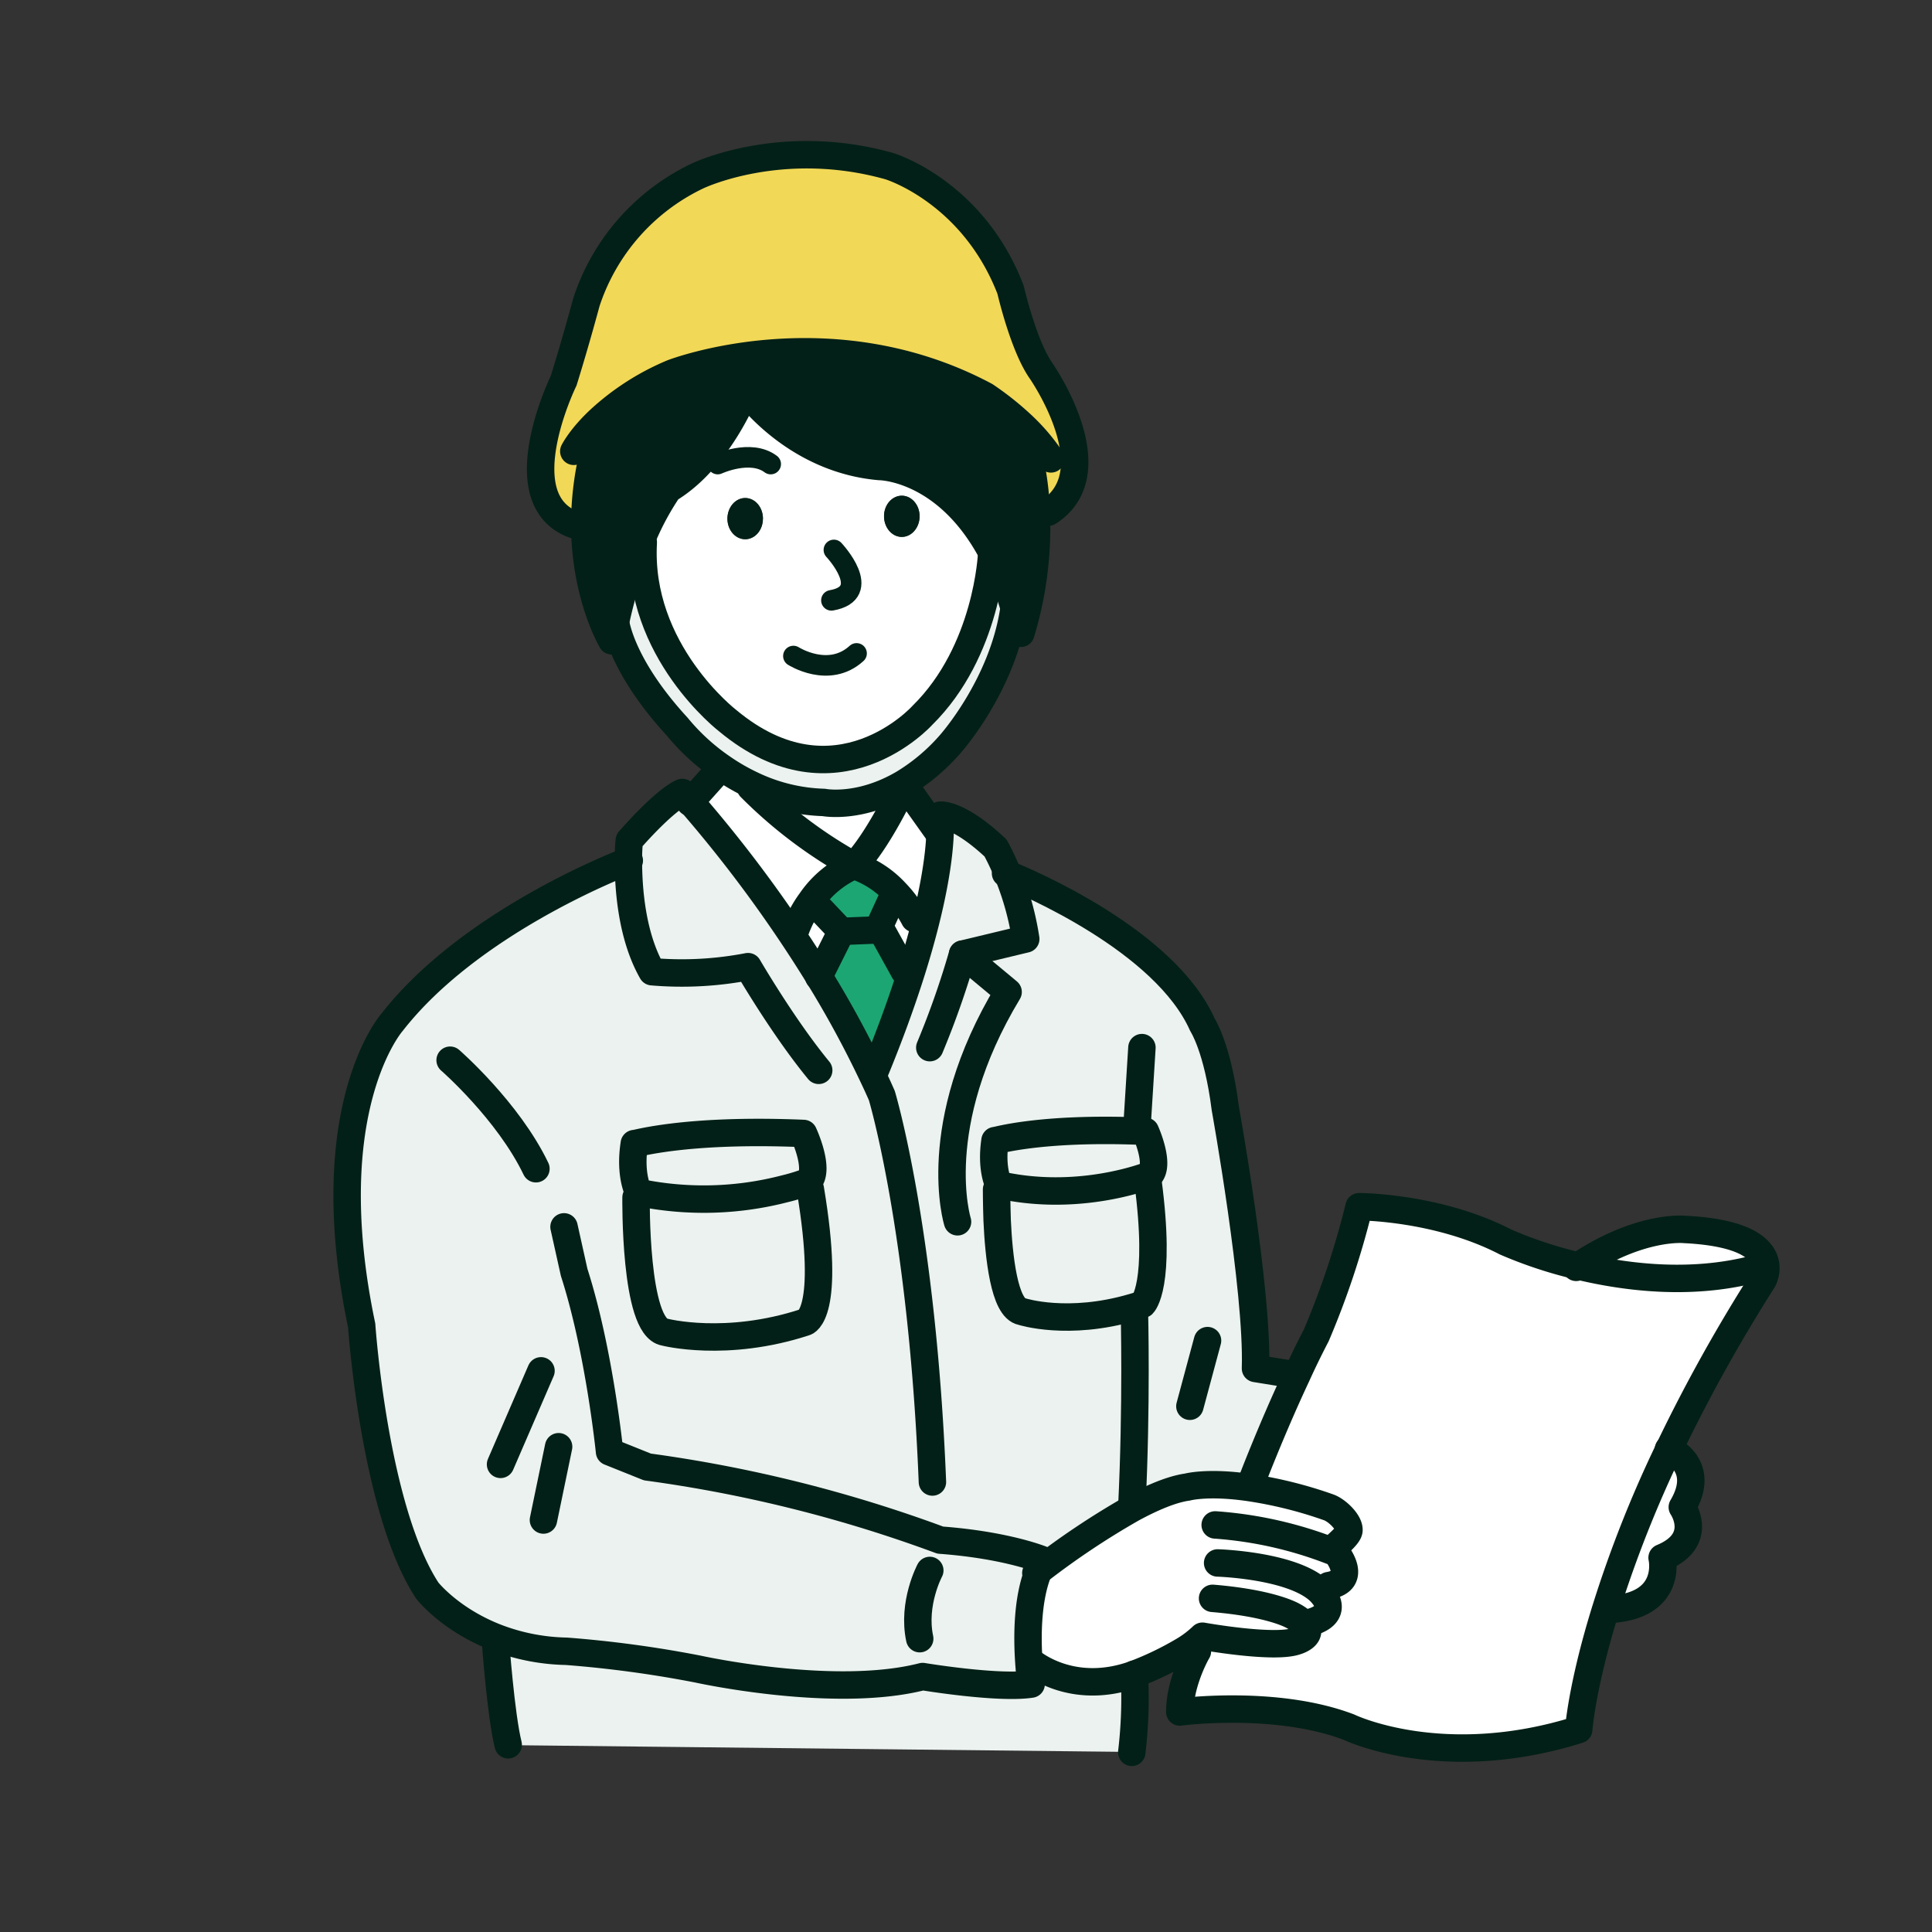
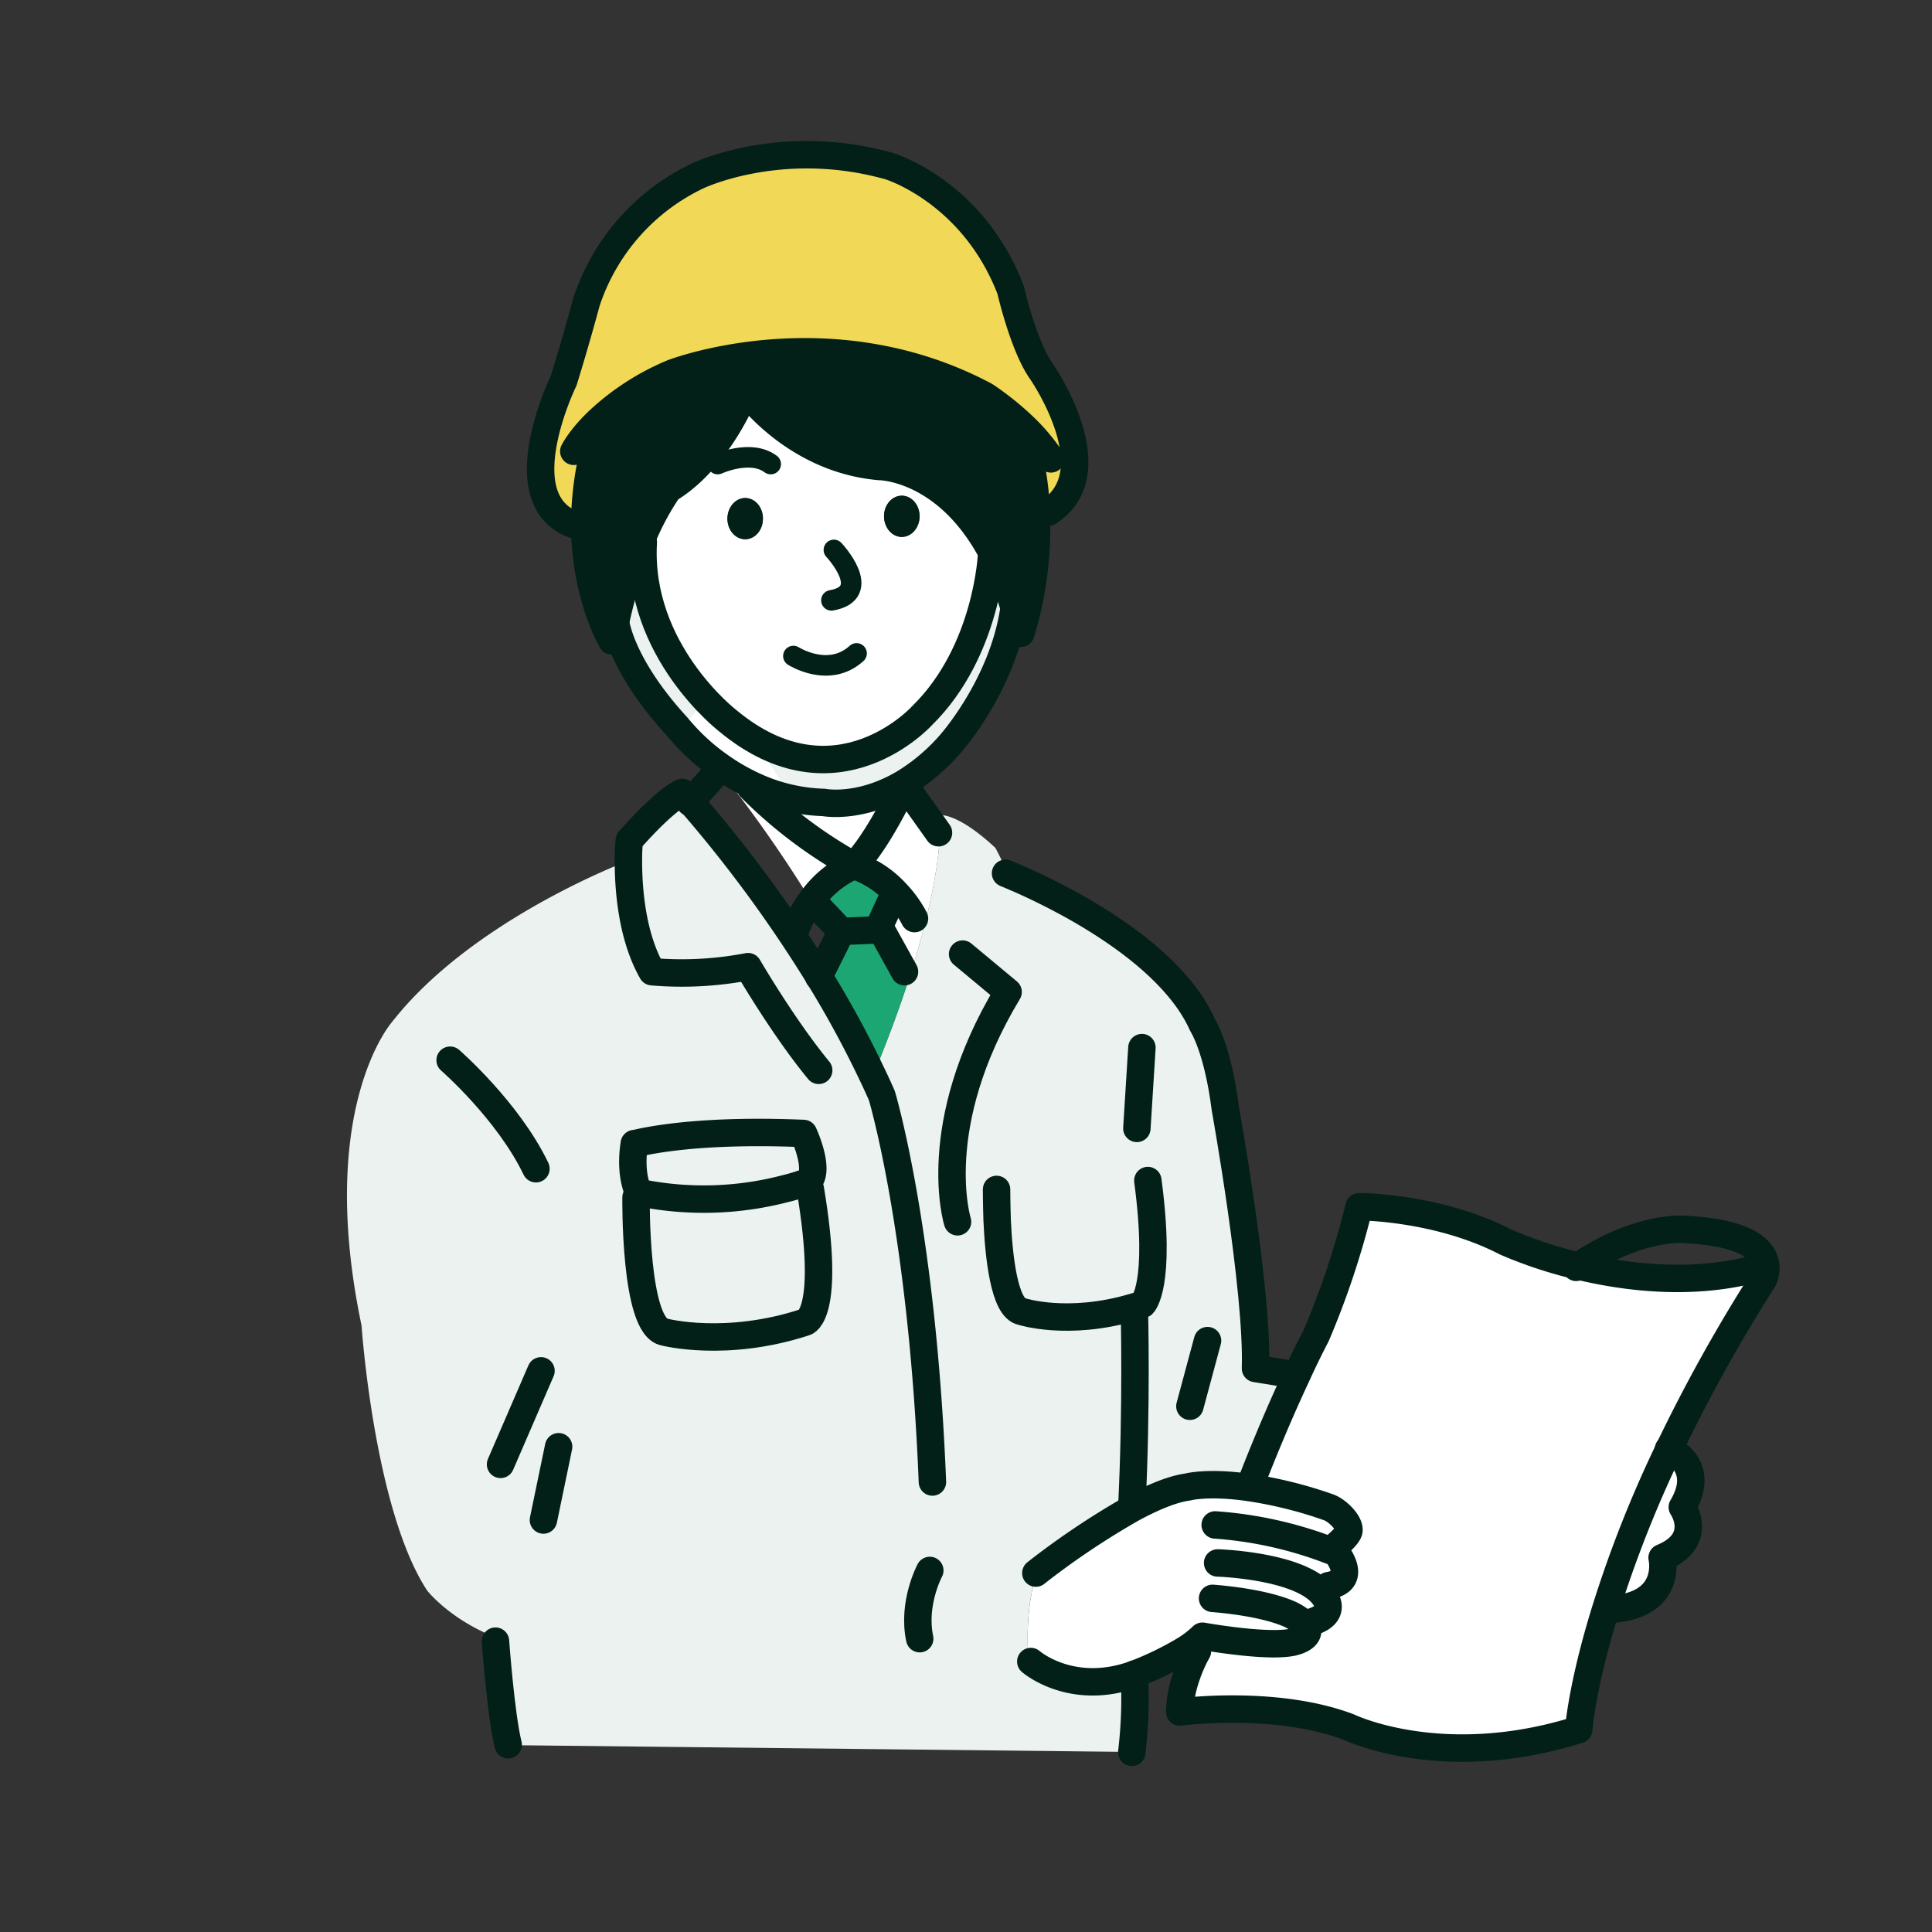
<svg xmlns="http://www.w3.org/2000/svg" viewBox="0 0 500 500">
  <rect x="0" y="0" width="500" height="500" fill="#333333" stroke="none" />
  <defs>
    <style>.cls-1{fill:#ebf2f0;}.cls-2{fill:#fff;}.cls-3{fill:#1ca673;}.cls-4{fill:#f2d857;}.cls-5{fill:#022017;}.cls-6,.cls-7{fill:none;stroke:#022017;stroke-linecap:round;stroke-linejoin:round;}.cls-6{stroke-width:7.1px;}.cls-7{stroke-width:5.32px;}</style>
  </defs>
  <g id="sub">
    <path class="cls-1" d="M335.05,355.78l-10.13-1.64c.67-20.28-7.82-67.34-7.82-67.34-2-15.68-5.9-21.59-5.9-21.59-9.73-21.92-45.55-37-50.41-39a66,66,0,0,0-3.18-6.77c-9.8-9.17-14.36-8.49-14.36-8.49a28.94,28.94,0,0,1,0,4.56c-.19,5.84-1.57,17.55-7.59,36.47-2.36,7.41-5.42,15.94-9.42,25.63l-.64.3a264.33,264.33,0,0,0-13.72-25.21,345,345,0,0,0-33.21-45.23c-1.35-1.57-2.13-2.4-2.13-2.4s-3.89,1.27-13.72,12.42a51.65,51.65,0,0,0-.23,5.28c-3.1,1.19-41.13,16.08-61.18,41.78,0,0-19.63,22.23-7.85,78.45,0,0,3.26,47.74,17,68.65,0,0,5.91,7.56,18,12.2l-.34.86s1.38,19.15,3.29,26.82v.11l161.39,1.76a119.12,119.12,0,0,0,.67-20.16c-16.34,5.87-26.81-3.29-26.81-3.29l-.6,0c-.41-6.17-.48-16,2.47-23.34a204.9,204.9,0,0,1,24.42-16.31c5.12-2.77,10.21-4.94,14.25-5.5,0,0,5.27-1.46,16.19.15l.11-.79S329,370,335.58,356Z" />
    <path class="cls-2" d="M309.7,427.68l-3.44-.52a26.6,26.6,0,0,0,4.94-3.74s18.32,3.29,24.19,1.31c0,0,4.82-1.31,2.28-4.3l.34-.27c9.16-1.94,4.56-7.18,4.56-7.18a10.17,10.17,0,0,0-2-2l3.33-.6c7.85-1.31,2-8.49,2-8.49-.45-.19-.9-.37-1.35-.52l0-.15c1.61-1.61,4.53-3.89,4.56-5.24,0-2.13-3.21-5.16-5.27-5.87A110.11,110.11,0,0,0,323.5,385l.11-.79S329,370,335.58,356c1.61-3.56,3.33-7.07,5.05-10.37a216,216,0,0,0,11.1-33.33s20.27,0,37.92,9.13a111.42,111.42,0,0,0,18.81,6.21c12.71,3.07,30.21,5.2,47.19.34l1.34-.08a6.89,6.89,0,0,1-.71,3.33,419.36,419.36,0,0,0-24.38,43.85,305.52,305.52,0,0,0-16.34,41.33c-6.2,19.91-7,31.2-7,31.2-35.26,11.11-59.46-.63-59.46-.63-18.95-7.22-43.78-3.93-43.78-3.93C305.33,436.18,308.8,429.29,309.7,427.68Z" />
-     <path class="cls-2" d="M457,327.91l-1.34.08c-17,4.86-34.48,2.73-47.19-.34,16.08-10.74,27.56-9.47,27.56-9.47C453.52,319,456.81,324.32,457,327.91Z" />
    <path class="cls-2" d="M431.9,375.09c1.09.48,9.61,4.6,3.48,15,0,0,5.87,8.49-5.23,13.09,0,0,3,12.72-14.06,13.39l-.53-.15A305.52,305.52,0,0,1,431.9,375.09Z" />
    <path class="cls-2" d="M337.67,420.43c2.54,3-2.28,4.3-2.28,4.3-5.87,2-24.19-1.31-24.19-1.31a26.6,26.6,0,0,1-4.94,3.74,81.51,81.51,0,0,1-12.68,6.1c-16.34,5.87-26.81-3.29-26.81-3.29l-.6,0c-.41-6.17-.48-16,2.47-23.34a204.9,204.9,0,0,1,24.42-16.31c5.12-2.77,10.21-4.94,14.25-5.5,0,0,5.27-1.46,16.19.15a110.11,110.11,0,0,1,20.34,5.09c2.06.71,5.31,3.74,5.27,5.87,0,1.35-2.95,3.63-4.56,5.24l0,.15c.45.15.9.33,1.35.52,0,0,5.87,7.18-2,8.49l-3.33.6a10.17,10.17,0,0,1,2,2s4.6,5.24-4.56,7.18Z" />
    <path class="cls-1" d="M256.79,143.22a75.89,75.89,0,0,1,5.65,14.14c-2.81,19.94-16.57,35.27-16.57,35.27a51.25,51.25,0,0,1-12,10.11c-11.48,6.77-20.68,4.93-20.68,4.93a46.12,46.12,0,0,1-18.66-4.56,53.71,53.71,0,0,1-7.85-4.56,55.61,55.61,0,0,1-11.41-10.48c-13.8-15-15.74-25.66-16-27.23a113.68,113.68,0,0,1,6.55-20.77l.63.26c-1.64,28.14,21.88,46.21,21.88,46.21,28.08,23.34,50.33-1.39,50.33-1.39,17-16.68,17.95-41.86,17.95-41.86Z" />
    <path class="cls-2" d="M256.79,143.22l-.15.07s-1,25.18-17.95,41.86c0,0-22.25,24.73-50.33,1.39,0,0-23.52-18.07-21.88-46.21l-.63-.26A71.22,71.22,0,0,1,173,126.61c13.09-7.82,19.93-25.48,19.93-25.48s12.41,17.66,34.66,19.6C227.58,120.73,244.93,120.73,256.79,143.22ZM238,133.6c0-2.92-2.06-5.31-4.6-5.31s-4.6,2.39-4.6,5.31,2.06,5.35,4.6,5.35S238,136.56,238,133.6Zm-40.54.64c0-3-2.05-5.35-4.59-5.35s-4.6,2.39-4.6,5.35,2.05,5.31,4.6,5.31S197.44,137.16,197.44,134.24Z" />
    <path class="cls-2" d="M231.77,230.94A25.68,25.68,0,0,0,221,224s5.24-4.56,13.05-20.91l8.83,12.42h.37c-.19,5.84-1.57,17.55-7.59,36.47l-1.61-.52-6.51-11.75,3.89-8.49Z" />
    <path class="cls-2" d="M233.87,202.74l.22.37C226.28,219.46,221,224,221,224a118.81,118.81,0,0,1-26.81-20.24l.3-.67a46.12,46.12,0,0,0,18.66,4.56S222.39,209.51,233.87,202.74Z" />
-     <path class="cls-2" d="M209.93,233.15l1,.67,6.84,7.22-5.83,11.68a345,345,0,0,0-33.21-45.23l7.7-8.61.27-.33a53.71,53.71,0,0,0,7.85,4.56l-.3.67A118.81,118.81,0,0,0,221,224,26.1,26.1,0,0,0,209.93,233.15Z" />
+     <path class="cls-2" d="M209.93,233.15a345,345,0,0,0-33.21-45.23l7.7-8.61.27-.33a53.71,53.71,0,0,0,7.85,4.56l-.3.67A118.81,118.81,0,0,0,221,224,26.1,26.1,0,0,0,209.93,233.15Z" />
  </g>
  <g id="main">
    <path class="cls-3" d="M217.75,241l-6.84-7.22-1-.67A26.1,26.1,0,0,1,221,224a25.68,25.68,0,0,1,10.73,6.92l-.3.3-3.89,8.49,6.51,11.75,1.61.52c-2.36,7.41-5.42,15.94-9.42,25.63l-.64.3a264.33,264.33,0,0,0-13.72-25.21Z" />
  </g>
  <g id="primary">
    <path class="cls-4" d="M155.45,108.39l.56.6a80.13,80.13,0,0,0-4.71,26.71l-2.8.07c-17.65-6.55-2.62-37.26-2.62-37.26,3.25-10.47,5.87-20.28,5.87-20.28a55.23,55.23,0,0,1,28.76-32.69S202.08,35.1,230.16,43c0,0,21.58,6.51,31.38,32,0,0,3.29,14.36,7.85,20.91,0,0,18.29,26.15,1.94,36.63l-3.14.18a75.06,75.06,0,0,0-4.37-23.08l.11-.15a76.12,76.12,0,0,0-8.9-7c-40.53-21.59-81-5.88-81-5.88A64.36,64.36,0,0,0,155.45,108.39Z" />
  </g>
  <g id="line">
    <path class="cls-5" d="M159.3,160.84c-.37,1.6-.71,3.29-1,5,0,0-6.95-11.64-7-30.15A80.13,80.13,0,0,1,156,109l-.56-.6A64.36,64.36,0,0,1,174,96.56s40.5-15.71,81,5.88a76.12,76.12,0,0,1,8.9,7l-.11.15a75.06,75.06,0,0,1,4.37,23.08,93.73,93.73,0,0,1-4,31.2c-.53-2.32-1.09-4.49-1.72-6.54a75.89,75.89,0,0,0-5.65-14.14c-11.86-22.49-29.21-22.49-29.21-22.49-22.25-1.94-34.66-19.6-34.66-19.6s-6.84,17.66-19.93,25.48a71.22,71.22,0,0,0-7.14,13.46A113.68,113.68,0,0,0,159.3,160.84Z" />
    <path class="cls-5" d="M233.38,128.29c2.54,0,4.6,2.39,4.6,5.31s-2.06,5.35-4.6,5.35-4.6-2.39-4.6-5.35S230.84,128.29,233.38,128.29Z" />
    <path class="cls-5" d="M192.85,128.89c2.54,0,4.59,2.39,4.59,5.35s-2.05,5.31-4.59,5.31-4.6-2.39-4.6-5.31S190.3,128.89,192.85,128.89Z" />
    <path class="cls-6" d="M148.5,116.8s1.83-3.7,6.95-8.41A64.36,64.36,0,0,1,174,96.56s40.5-15.71,81,5.88a76.12,76.12,0,0,1,8.9,7,50.43,50.43,0,0,1,8.08,9.32" />
    <path class="cls-6" d="M148.5,135.77c-17.65-6.55-2.62-37.26-2.62-37.26,3.25-10.47,5.87-20.28,5.87-20.28a55.23,55.23,0,0,1,28.76-32.69S202.08,35.1,230.16,43c0,0,21.58,6.51,31.38,32,0,0,3.29,14.36,7.85,20.91,0,0,18.29,26.15,1.94,36.63" />
    <path class="cls-6" d="M263.82,109.62a75.06,75.06,0,0,1,4.37,23.08,93.73,93.73,0,0,1-4,31.2c-.53-2.32-1.09-4.49-1.72-6.54a75.89,75.89,0,0,0-5.65-14.14c-11.86-22.49-29.21-22.49-29.21-22.49-22.25-1.94-34.66-19.6-34.66-19.6s-6.84,17.66-19.93,25.48a71.22,71.22,0,0,0-7.14,13.46,113.68,113.68,0,0,0-6.55,20.77c-.37,1.6-.71,3.29-1,5,0,0-6.95-11.64-7-30.15A80.13,80.13,0,0,1,156,109" />
    <path class="cls-6" d="M256.64,143.29s-1,25.18-17.95,41.86c0,0-22.25,24.73-50.33,1.39,0,0-23.52-18.07-21.88-46.21" />
    <path class="cls-6" d="M159.27,160.61a1.31,1.31,0,0,0,0,.23c.23,1.57,2.17,12.19,16,27.23a55.61,55.61,0,0,0,11.41,10.48,53.71,53.71,0,0,0,7.85,4.56,46.12,46.12,0,0,0,18.66,4.56s9.2,1.84,20.68-4.93a51.25,51.25,0,0,0,12-10.11s13.76-15.33,16.57-35.27l.11-.68" />
    <path class="cls-6" d="M241.31,383.54c-2.62-65.36-13.09-100-13.09-100q-1.23-2.81-2.58-5.61a264.33,264.33,0,0,0-13.72-25.21,345,345,0,0,0-33.21-45.23c-1.35-1.57-2.13-2.4-2.13-2.4s-3.89,1.27-13.72,12.42a51.65,51.65,0,0,0-.23,5.28c0,6.92.79,19.34,6.13,28.69a90.48,90.48,0,0,0,24.83-1.31s9.13,15.71,18.29,26.83" />
-     <path class="cls-6" d="M226.28,277.63c4-9.69,7.06-18.22,9.42-25.63,6-18.92,7.4-30.63,7.59-36.47a28.94,28.94,0,0,0,0-4.56s4.56-.68,14.36,8.49a66,66,0,0,1,3.18,6.77A74.08,74.08,0,0,1,265.46,243l-16.34,3.93a222.67,222.67,0,0,1-8.49,24.2" />
    <path class="cls-6" d="M247.81,316.2S240,291.36,260.9,256.72l-11.78-9.8" />
-     <path class="cls-6" d="M162.86,222.71a1.33,1.33,0,0,1-.23.08c-3.1,1.19-41.13,16.08-61.17,41.78,0,0-19.64,22.23-7.86,78.45,0,0,3.26,47.74,17,68.65,0,0,5.91,7.56,18,12.2a53.47,53.47,0,0,0,18,3.48,297.34,297.34,0,0,1,34,4.6s35.3,7.82,58.18,1.94c0,0,19.59,3.26,28.08,1.95,0,0-.37-2.32-.6-5.84-.41-6.17-.48-16,2.47-23.34a20.79,20.79,0,0,1,1.39-2.84s-9.13-3.93-26.78-5.24a355.56,355.56,0,0,0-75.79-18.93l-9.8-3.93s-2.62-26.15-9.16-46.43l-2.62-11.78" />
    <path class="cls-6" d="M116.49,274.38s15,13.05,22.21,28.09" />
    <path class="cls-6" d="M260.23,226l.56.23c4.86,2,40.68,17.06,50.41,39,0,0,3.92,5.91,5.9,21.59,0,0,8.49,47.06,7.82,67.34l10.13,1.64" />
    <line class="cls-6" x1="295.53" y1="271.12" x2="294.22" y2="292.03" />
    <path class="cls-6" d="M293.58,339.43s.64,24.17-.67,50.66" />
    <path class="cls-6" d="M323.61,384.21S329,370,335.58,356c1.61-3.56,3.33-7.07,5.05-10.37a216,216,0,0,0,11.1-33.33s20.27,0,37.92,9.13a111.42,111.42,0,0,0,18.81,6.21c12.71,3.07,30.21,5.2,47.19.34" />
    <path class="cls-6" d="M309.89,427.35a2.57,2.57,0,0,0-.19.33c-.9,1.61-4.37,8.5-4.37,15.38,0,0,24.83-3.29,43.78,3.93,0,0,24.2,11.74,59.46.63,0,0,.79-11.29,7-31.2a305.52,305.52,0,0,1,16.34-41.33,419.36,419.36,0,0,1,24.38-43.85,6.89,6.89,0,0,0,.71-3.33c-.18-3.59-3.47-8.87-21-9.73,0,0-11.48-1.27-27.56,9.47-.15.11-.34.22-.53.34" />
    <path class="cls-6" d="M266.77,430s10.47,9.16,26.81,3.29a81.51,81.51,0,0,0,12.68-6.1,26.6,26.6,0,0,0,4.94-3.74s18.32,3.29,24.19,1.31c0,0,4.82-1.31,2.28-4.3a11.29,11.29,0,0,0-2.92-2.21s-5.23-3.29-20.94-4.6" />
    <path class="cls-6" d="M268.08,407.11l.56-.45a204.9,204.9,0,0,1,24.42-16.31c5.12-2.77,10.21-4.94,14.25-5.5,0,0,5.27-1.46,16.19.15a110.11,110.11,0,0,1,20.34,5.09c2.06.71,5.31,3.74,5.27,5.87,0,1.35-2.95,3.63-4.56,5.24" />
    <path class="cls-6" d="M314.49,394.65a103.31,103.31,0,0,1,30,6.7c.45.15.9.33,1.35.52,0,0,5.87,7.18-2,8.49" />
    <path class="cls-6" d="M315.12,404.49s17.73.52,25.43,6.47a10.17,10.17,0,0,1,2,2s4.6,5.24-4.56,7.18" />
    <line class="cls-6" x1="144.57" y1="374.41" x2="140.64" y2="393.38" />
    <line class="cls-6" x1="140.01" y1="354.77" x2="129.54" y2="378.98" />
    <path class="cls-6" d="M240.63,406.43s-4.56,8.5-2.61,17.66" />
    <path class="cls-6" d="M194.23,203.78A118.81,118.81,0,0,0,221,224s5.24-4.56,13.05-20.91l8.83,12.42" />
    <polyline class="cls-6" points="186.41 198.88 178.71 207.49 178.56 207.67" />
    <path class="cls-6" d="M206,240.37a29.55,29.55,0,0,1,3.92-7.22A26.1,26.1,0,0,1,221,224a25.68,25.68,0,0,1,10.73,6.92,29.11,29.11,0,0,1,4.94,6.81" />
    <path class="cls-6" d="M165.29,308.61s-2.43-4.38-1.13-12.65c-.26.3,12.53-3.93,43.79-2.62,0,0,4.38,9.36,1.31,12.42a49.5,49.5,0,0,1-6.06,1.87A83.42,83.42,0,0,1,165.29,308.61Z" />
    <path class="cls-6" d="M164.61,309.88s-.45,33.59,7.41,34.87c0,0,15.89,4.15,36.38-2.59,0,0,6.77-1.75,1.31-34.45" />
    <polyline class="cls-6" points="210.91 233.82 217.75 241.04 211.92 252.72 211.88 252.79" />
    <polyline class="cls-6" points="231.47 231.24 227.58 239.73 234.09 251.48" />
    <line class="cls-6" x1="312.51" y1="346.95" x2="307.94" y2="363.94" />
    <path class="cls-6" d="M431.79,375.05a.25.25,0,0,1,.11,0c1.09.48,9.61,4.6,3.48,15,0,0,5.87,8.49-5.23,13.09,0,0,3,12.72-14.06,13.39" />
    <path class="cls-7" d="M185.74,120.1s8.49-3.93,13.72,0" />
    <path class="cls-7" d="M205.33,169.78s9.17,5.87,16.35-.68" />
    <path class="cls-7" d="M215.81,142.32s10.47,11.11-.64,13.05" />
-     <path class="cls-6" d="M258.51,306.62s-2.13-3.92-1-11.44c-.27.26,11.14-3.59,38.92-2.4,0,0,3.86,8.53,1.16,11.3a9.17,9.17,0,0,1-.93.34C292.72,305.8,276.76,310.74,258.51,306.62Z" />
    <path class="cls-6" d="M257.91,307.82s0,3.44.15,8c.41,9.13,1.8,22.82,6.43,23.61,0,0,11.86,3.85,28.76-1.12.82-.23,1.64-.49,2.5-.79,0,0,4.94-4.64,1.31-32" />
    <line class="cls-6" x1="217.75" y1="241.04" x2="225.94" y2="240.71" />
    <path class="cls-6" d="M128.23,424.73s1.38,19.15,3.29,26.82" />
    <path class="cls-6" d="M293.58,433.26a119.12,119.12,0,0,1-.67,20.16v.08" />
  </g>
</svg>